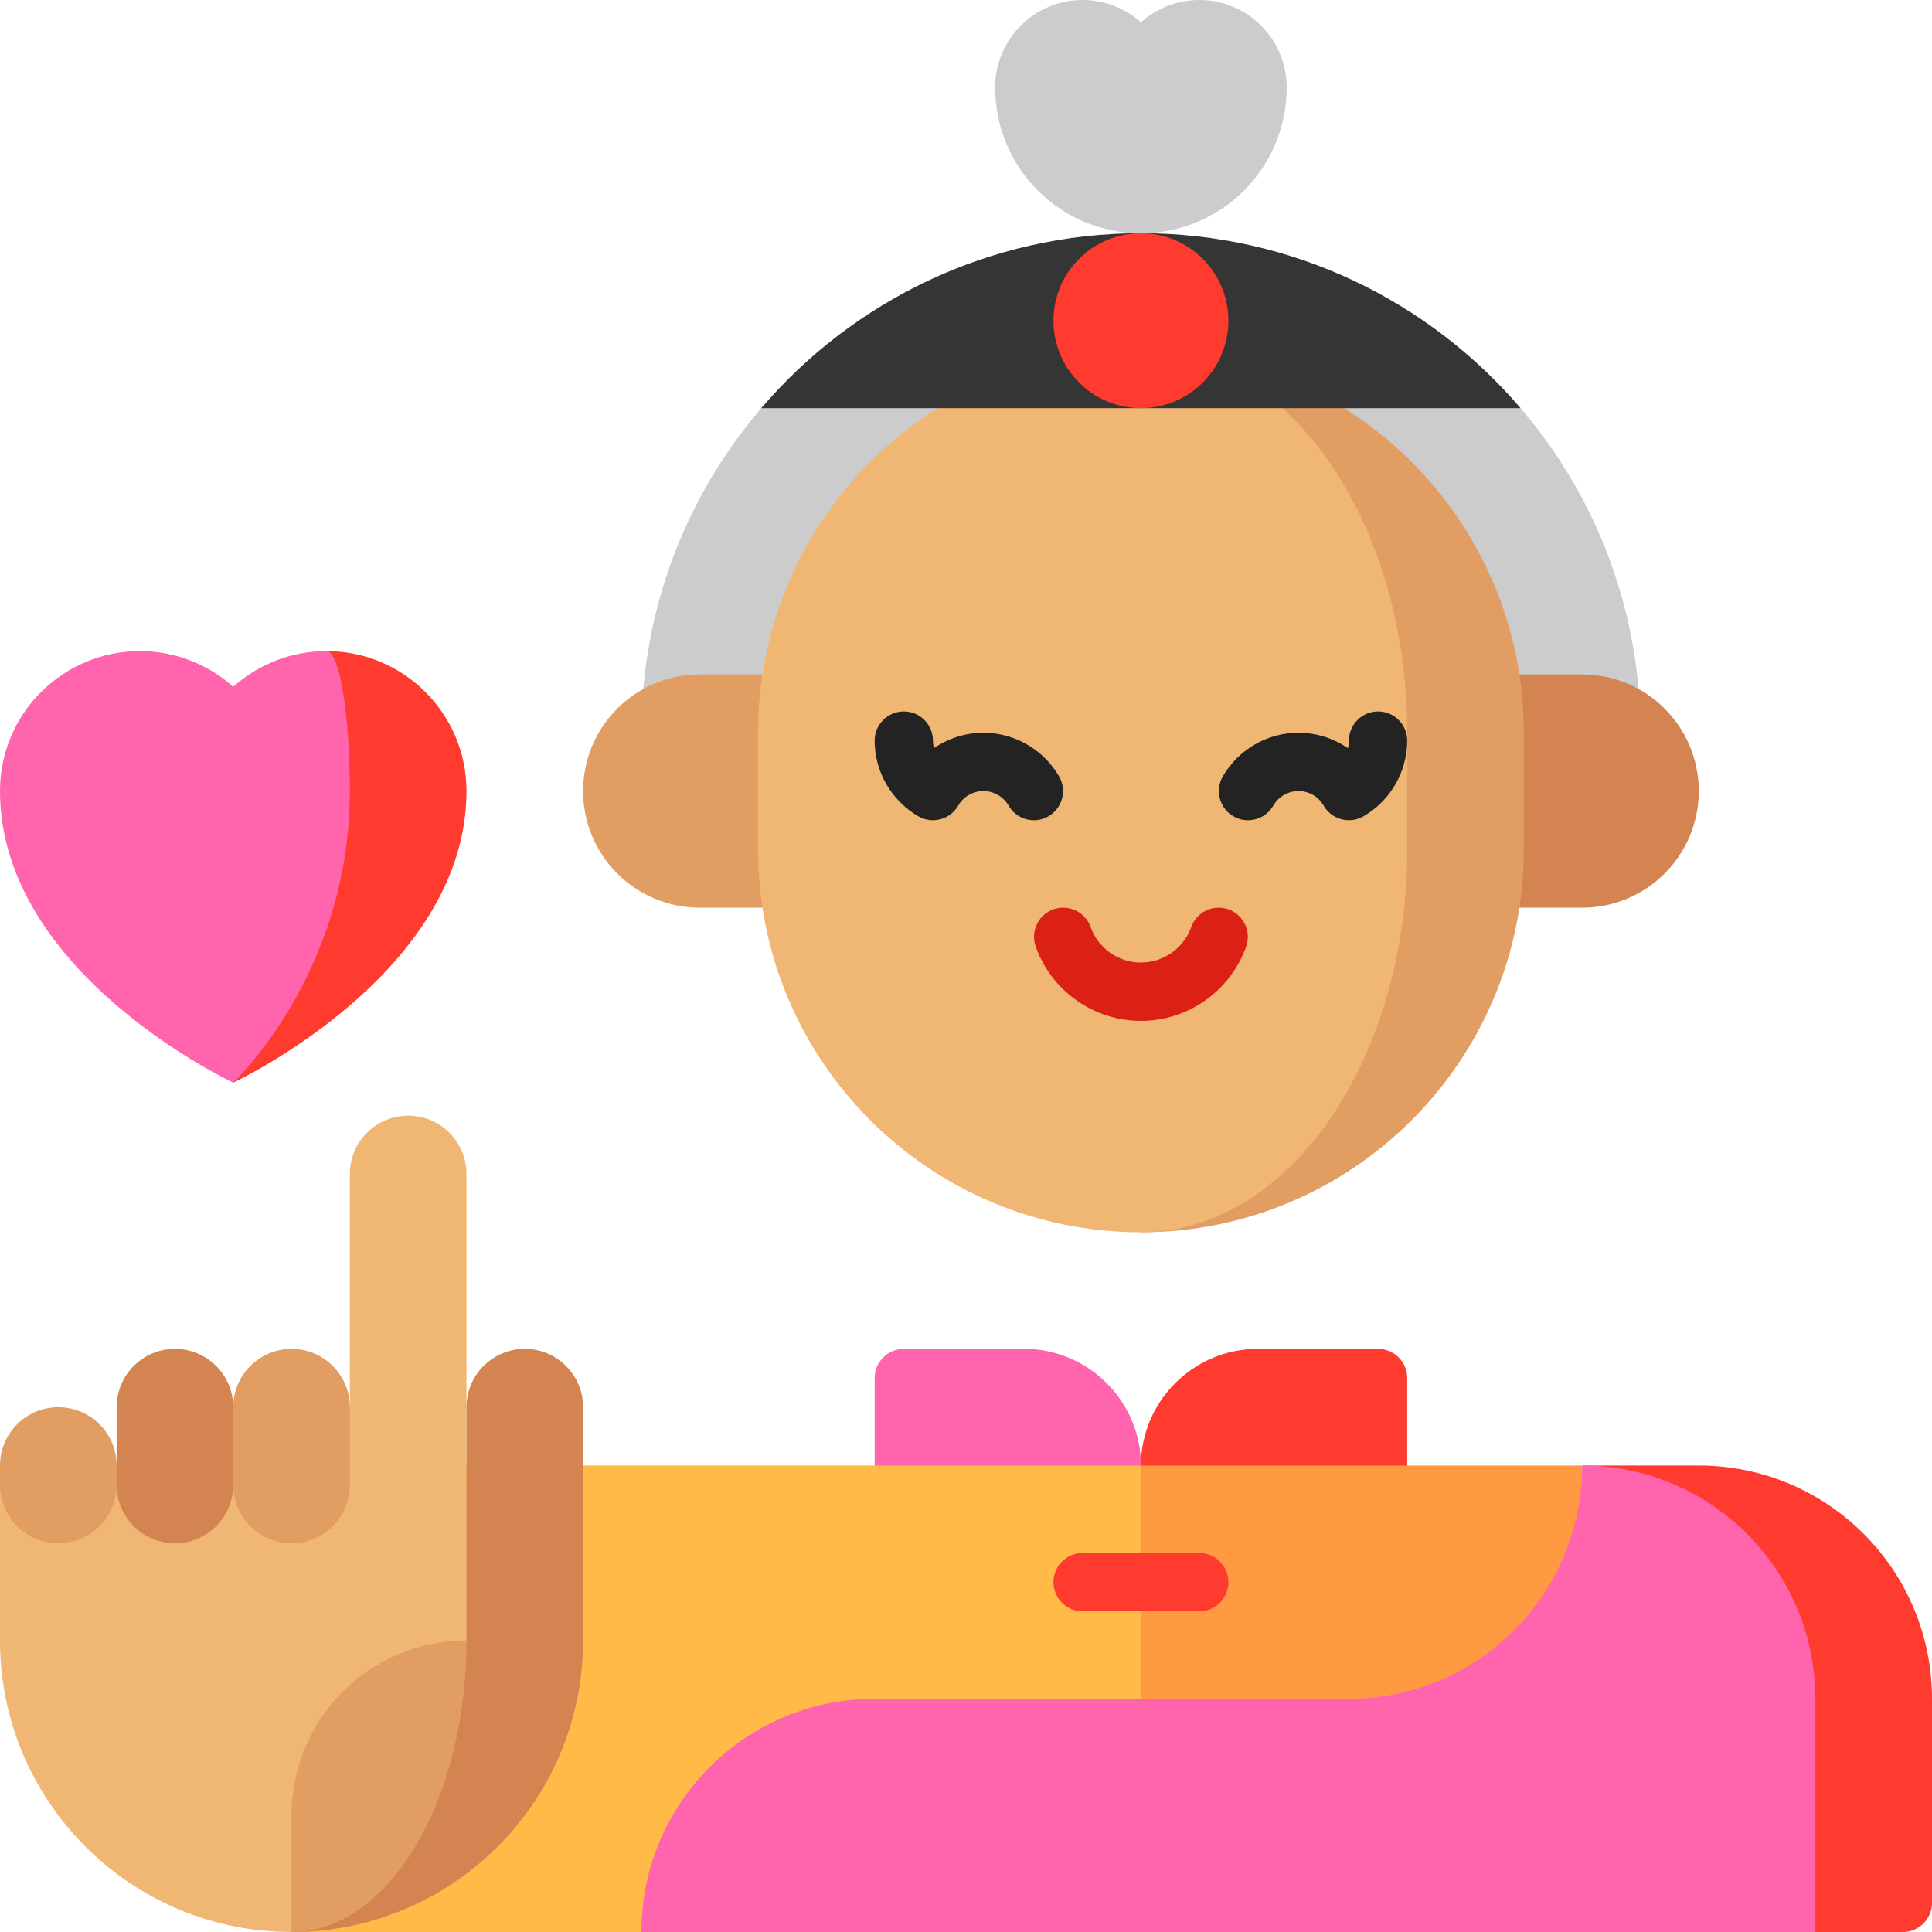
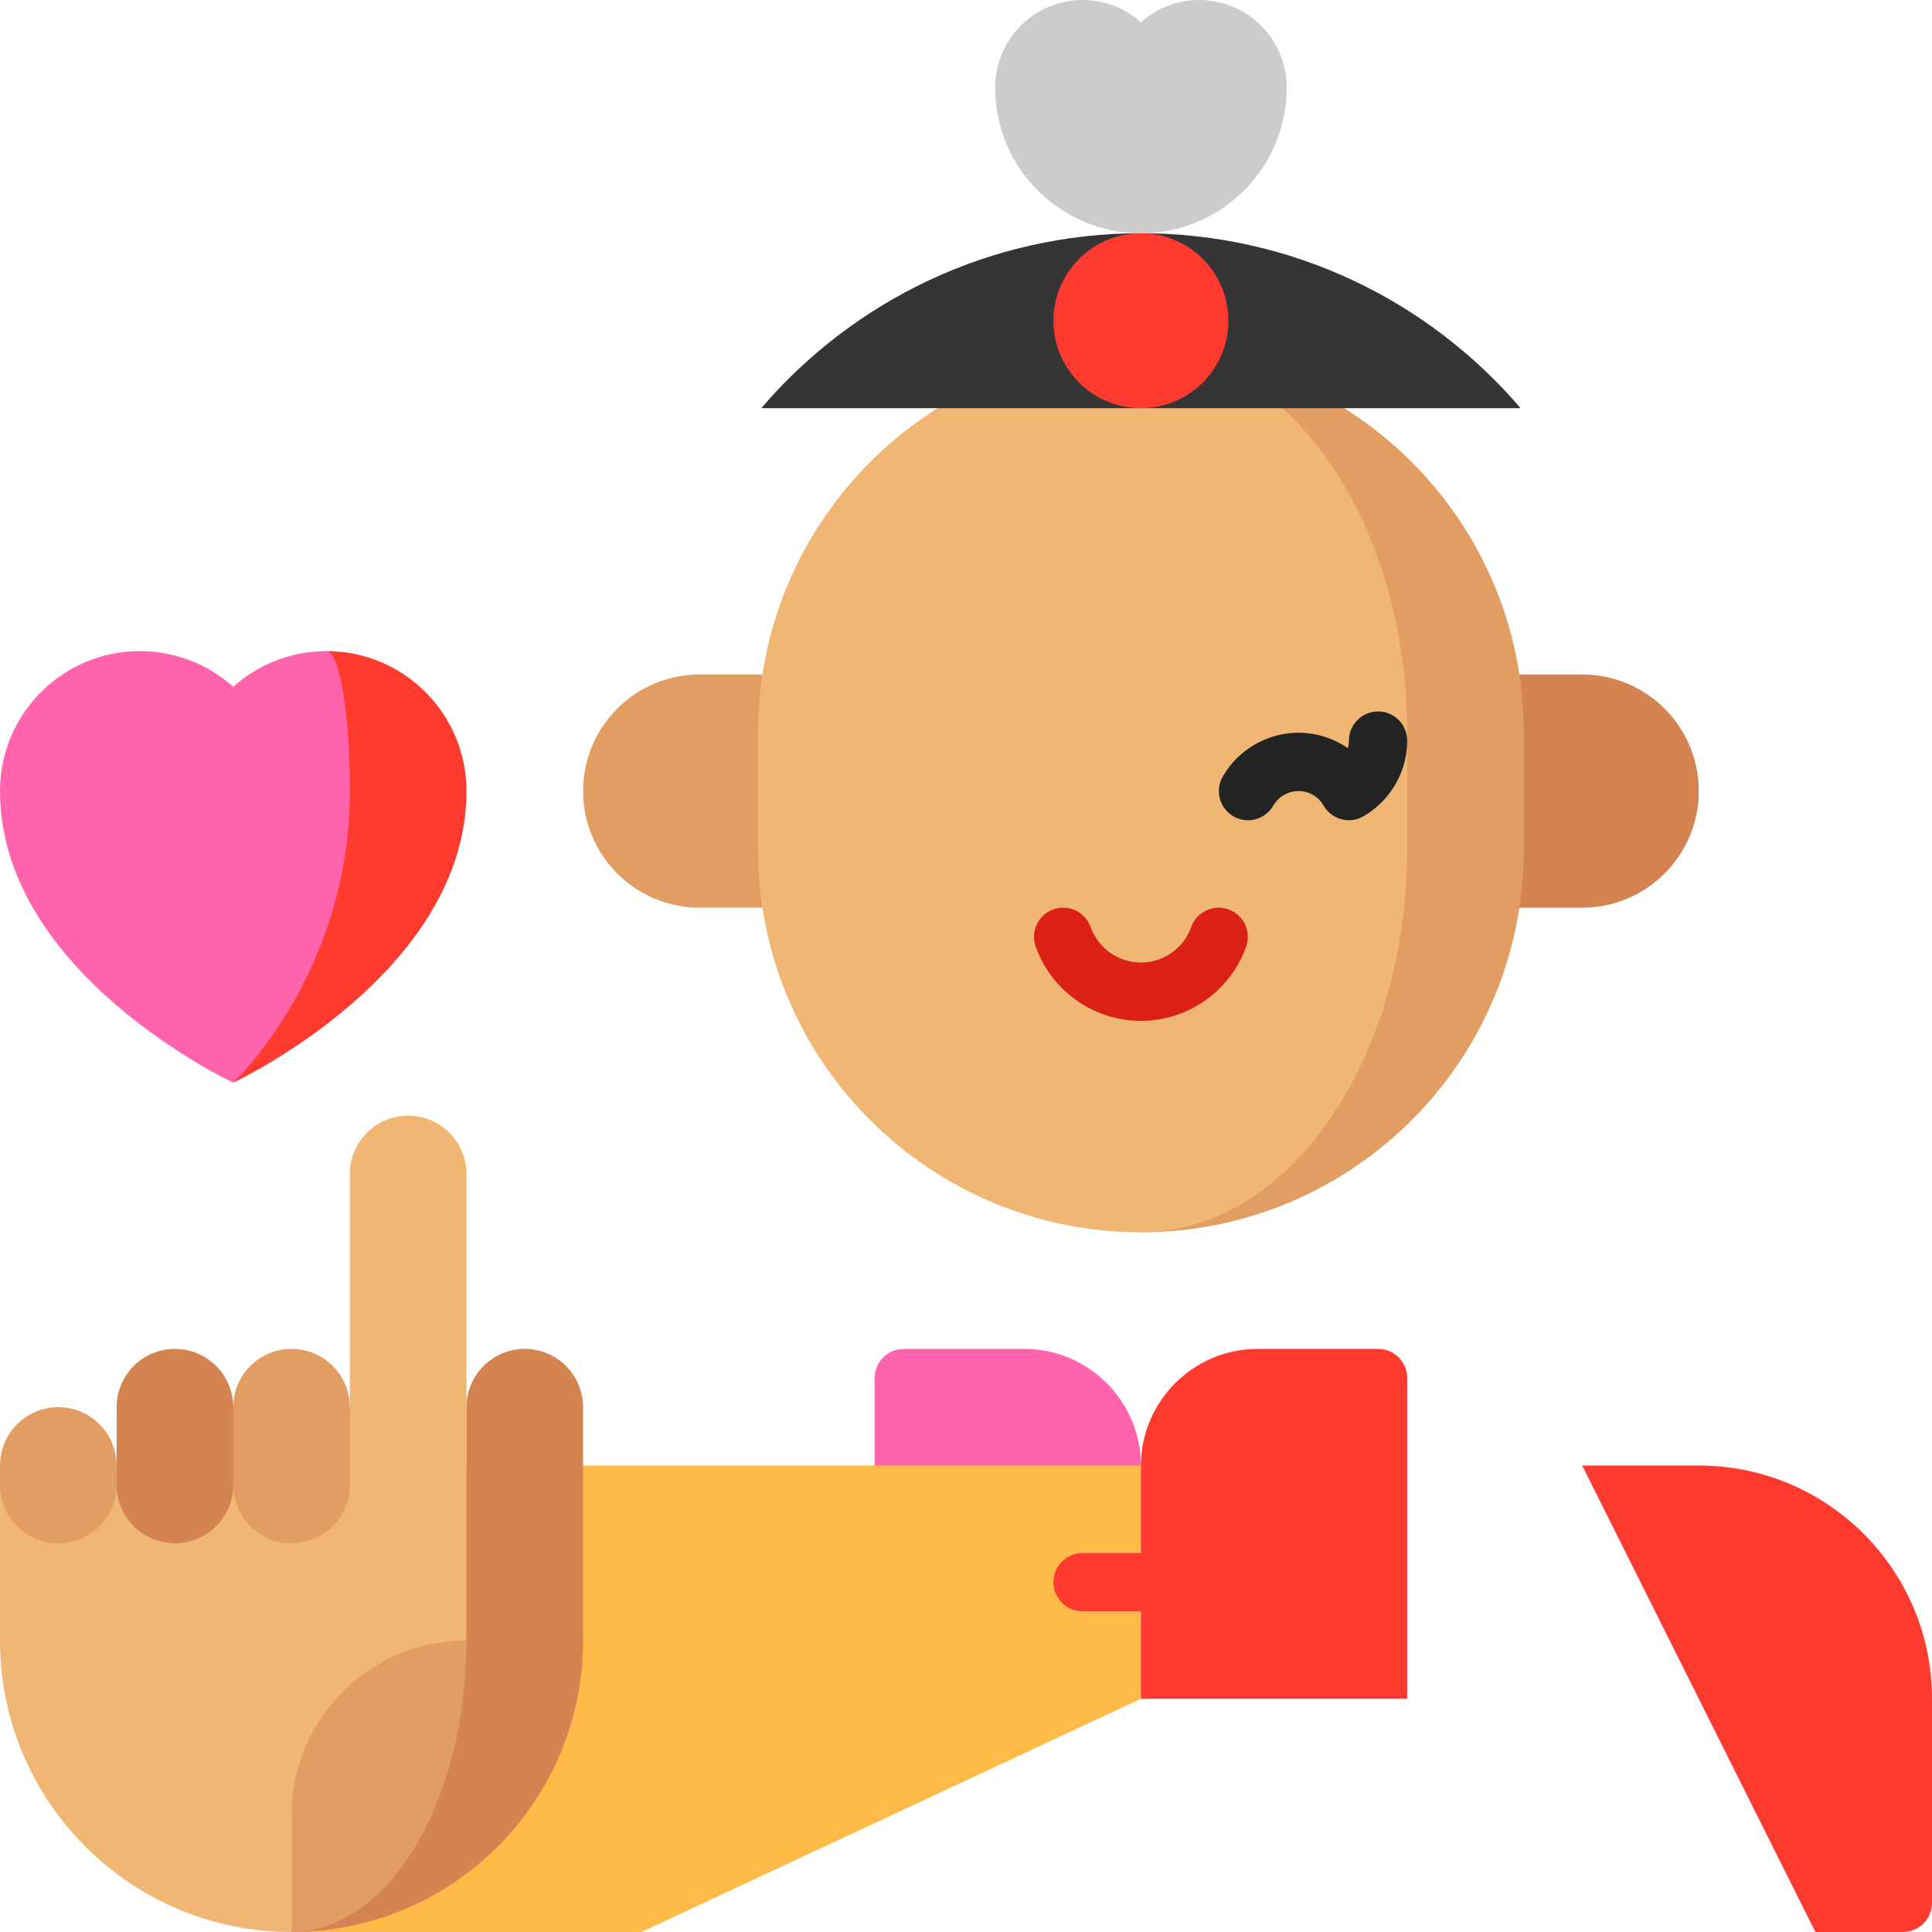
<svg xmlns="http://www.w3.org/2000/svg" width="60" height="60" viewBox="0 0 60 60" fill="none">
  <g clip-path="url(#clip0_2_745)">
-     <path d="M47.223 12.676L35.432 9.054L23.642 12.676C21.321 15.387 19.919 18.908 19.919 22.757V24.567H50.946V22.757C50.946 18.908 49.544 15.387 47.223 12.676Z" fill="#CCCCCC" />
    <path d="M21.731 20.946C19.73 20.946 18.109 22.567 18.109 24.567C18.109 26.568 19.73 28.189 21.731 28.189H35.433V20.946H21.731Z" fill="#E29D63" />
    <path d="M49.135 20.946H35.433V28.189H49.135C51.135 28.189 52.757 26.568 52.757 24.567C52.757 22.567 51.135 20.946 49.135 20.946Z" fill="#D38451" />
    <path d="M35.433 10.865V38.27C42 38.27 47.324 32.946 47.324 26.378V22.757C47.324 16.189 42 10.865 35.433 10.865Z" fill="#E29D63" />
    <path d="M35.432 10.865C28.865 10.865 23.541 16.189 23.541 22.757V26.378C23.541 32.946 28.865 38.27 35.432 38.27C40 38.27 43.702 32.946 43.702 26.378V22.757C43.702 16.189 40 10.865 35.432 10.865Z" fill="#F0B774" />
    <path d="M35.432 7.243C30.713 7.243 26.487 9.351 23.642 12.676H47.223C44.378 9.351 40.151 7.243 35.432 7.243Z" fill="#353535" />
    <path d="M35.433 12.676C36.933 12.676 38.149 11.46 38.149 9.96C38.149 8.46 36.933 7.243 35.433 7.243C33.932 7.243 32.716 8.46 32.716 9.96C32.716 11.46 33.932 12.676 35.433 12.676Z" fill="#FF3A2F" />
    <path d="M37.243 0C36.547 0 35.913 0.262 35.432 0.692C34.952 0.262 34.317 0 33.622 0C32.121 0 30.905 1.216 30.905 2.716C30.905 5.217 32.932 7.243 35.432 7.243C37.933 7.243 39.96 5.217 39.96 2.716C39.96 1.216 38.743 0 37.243 0Z" fill="#CCCCCC" />
    <path d="M35.432 31.704C33.968 31.704 32.655 30.777 32.165 29.398C31.997 28.927 32.243 28.409 32.715 28.241C33.186 28.074 33.704 28.32 33.871 28.791C34.105 29.45 34.733 29.893 35.432 29.893C36.132 29.893 36.76 29.45 36.994 28.791C37.161 28.32 37.679 28.074 38.15 28.241C38.621 28.409 38.868 28.927 38.7 29.398C38.21 30.777 36.897 31.704 35.432 31.704Z" fill="#DB2116" />
-     <path d="M32.108 25.473C31.796 25.473 31.492 25.311 31.324 25.021C31.162 24.741 30.861 24.567 30.541 24.567C30.215 24.567 29.922 24.737 29.758 25.021C29.507 25.454 28.953 25.601 28.52 25.351C27.683 24.866 27.163 23.965 27.163 23.001C27.163 22.501 27.568 22.095 28.069 22.095C28.569 22.095 28.974 22.501 28.974 23.001C28.974 23.081 28.984 23.16 29.004 23.235C29.45 22.929 29.985 22.756 30.541 22.756C31.505 22.756 32.406 23.276 32.891 24.113C33.142 24.546 32.994 25.1 32.561 25.351C32.418 25.433 32.262 25.473 32.108 25.473Z" fill="#232323" />
    <path d="M38.757 25.473C38.603 25.473 38.447 25.434 38.304 25.351C37.872 25.1 37.724 24.546 37.975 24.113C38.46 23.276 39.36 22.756 40.325 22.756C40.881 22.756 41.415 22.929 41.861 23.235C41.881 23.16 41.892 23.081 41.892 23.001C41.892 22.501 42.297 22.095 42.797 22.095C43.297 22.095 43.702 22.501 43.702 23.001C43.702 23.965 43.182 24.866 42.345 25.351C41.913 25.601 41.359 25.454 41.108 25.021C40.944 24.737 40.651 24.567 40.325 24.567C40.004 24.567 39.704 24.741 39.542 25.021C39.374 25.311 39.07 25.473 38.757 25.473Z" fill="#232323" />
    <path d="M39.054 41.891C37.062 41.891 35.433 43.521 35.433 45.513L31.811 52.757H43.702V42.797C43.702 42.297 43.297 41.891 42.797 41.891H39.054Z" fill="#FF3A2F" />
    <path d="M31.811 41.891H28.069C27.569 41.891 27.163 42.297 27.163 42.797V52.757H35.433V45.513C35.433 43.521 33.803 41.891 31.811 41.891Z" fill="#FF64AD" />
    <path d="M52.757 45.513H49.135L56.378 60H59.094C59.595 60 60 59.595 60 59.095V52.757C60 48.756 56.757 45.513 52.757 45.513Z" fill="#FF3A2F" />
-     <path d="M35.433 45.513L31.811 56.378H38.27C44.27 56.378 49.135 51.514 49.135 45.513H35.433Z" fill="#FF9A42" />
    <path d="M9.054 45.513V60H19.919L35.432 52.757V45.513H9.054Z" fill="#FFBA48" />
-     <path d="M49.135 45.513C49.135 49.514 45.892 52.757 41.891 52.757H27.163C23.163 52.757 19.92 56 19.919 60H56.378V52.757C56.378 48.756 53.135 45.513 49.135 45.513Z" fill="#FF64AD" />
    <path d="M37.243 50.04H33.622C33.122 50.04 32.716 49.635 32.716 49.135C32.716 48.635 33.122 48.23 33.622 48.23H37.243C37.744 48.23 38.149 48.635 38.149 49.135C38.149 49.635 37.744 50.04 37.243 50.04Z" fill="#FF3A2F" />
    <path d="M12.676 34.648C13.676 34.648 14.487 35.459 14.487 36.459V46.117L9.054 47.928L10.865 43.702V36.459C10.865 35.459 11.676 34.648 12.676 34.648Z" fill="#F0B774" />
    <path d="M0 46.117V50.946C0 55.946 4.054 60 9.054 60L16.298 50.946V46.117H0Z" fill="#F0B774" />
    <path d="M1.811 43.702C0.811 43.702 0 44.513 0 45.513V46.117C0 47.117 0.811 47.928 1.811 47.928C2.811 47.928 3.622 47.117 3.622 46.117L5.433 45.211L3.622 45.513C3.622 44.513 2.811 43.702 1.811 43.702Z" fill="#E29D63" />
    <path d="M5.432 41.891C4.432 41.891 3.622 42.702 3.622 43.702V46.117C3.622 47.117 4.432 47.928 5.432 47.928C6.433 47.928 7.243 47.117 7.243 46.117L9.054 44.004L7.243 43.702C7.243 42.702 6.433 41.891 5.432 41.891Z" fill="#D38451" />
    <path d="M9.055 41.891C8.054 41.891 7.244 42.702 7.244 43.702V46.117C7.244 47.117 8.054 47.928 9.055 47.928C10.055 47.928 10.865 47.117 10.865 46.117V43.702C10.865 42.702 10.055 41.891 9.055 41.891Z" fill="#E29D63" />
    <path d="M16.298 41.891C15.298 41.891 14.487 42.702 14.487 43.702V50.946L9.054 60C14.055 60 18.108 55.946 18.108 50.946V43.702C18.108 42.702 17.298 41.891 16.298 41.891Z" fill="#D38451" />
    <path d="M9.054 56.378V60C12.055 60 14.487 55.946 14.487 50.946C11.486 50.946 9.054 53.378 9.054 56.378Z" fill="#E29D63" />
    <path d="M10.141 20.221L7.244 33.622C7.244 33.622 14.487 30.248 14.487 24.567C14.487 22.167 12.541 20.221 10.141 20.221Z" fill="#FF3A2F" />
    <path d="M10.865 24.567C10.865 22.167 10.541 20.221 10.141 20.221C9.028 20.221 8.012 20.641 7.243 21.329C6.474 20.641 5.459 20.221 4.346 20.221C1.946 20.221 0 22.167 0 24.567C0 30.248 7.243 33.622 7.243 33.622C7.243 33.622 10.865 30.248 10.865 24.567Z" fill="#FF64AD" />
  </g>
  <defs>
    <clipPath id="clip0_2_745">
      <rect width="60" height="60" fill="white" />
    </clipPath>
  </defs>
</svg>